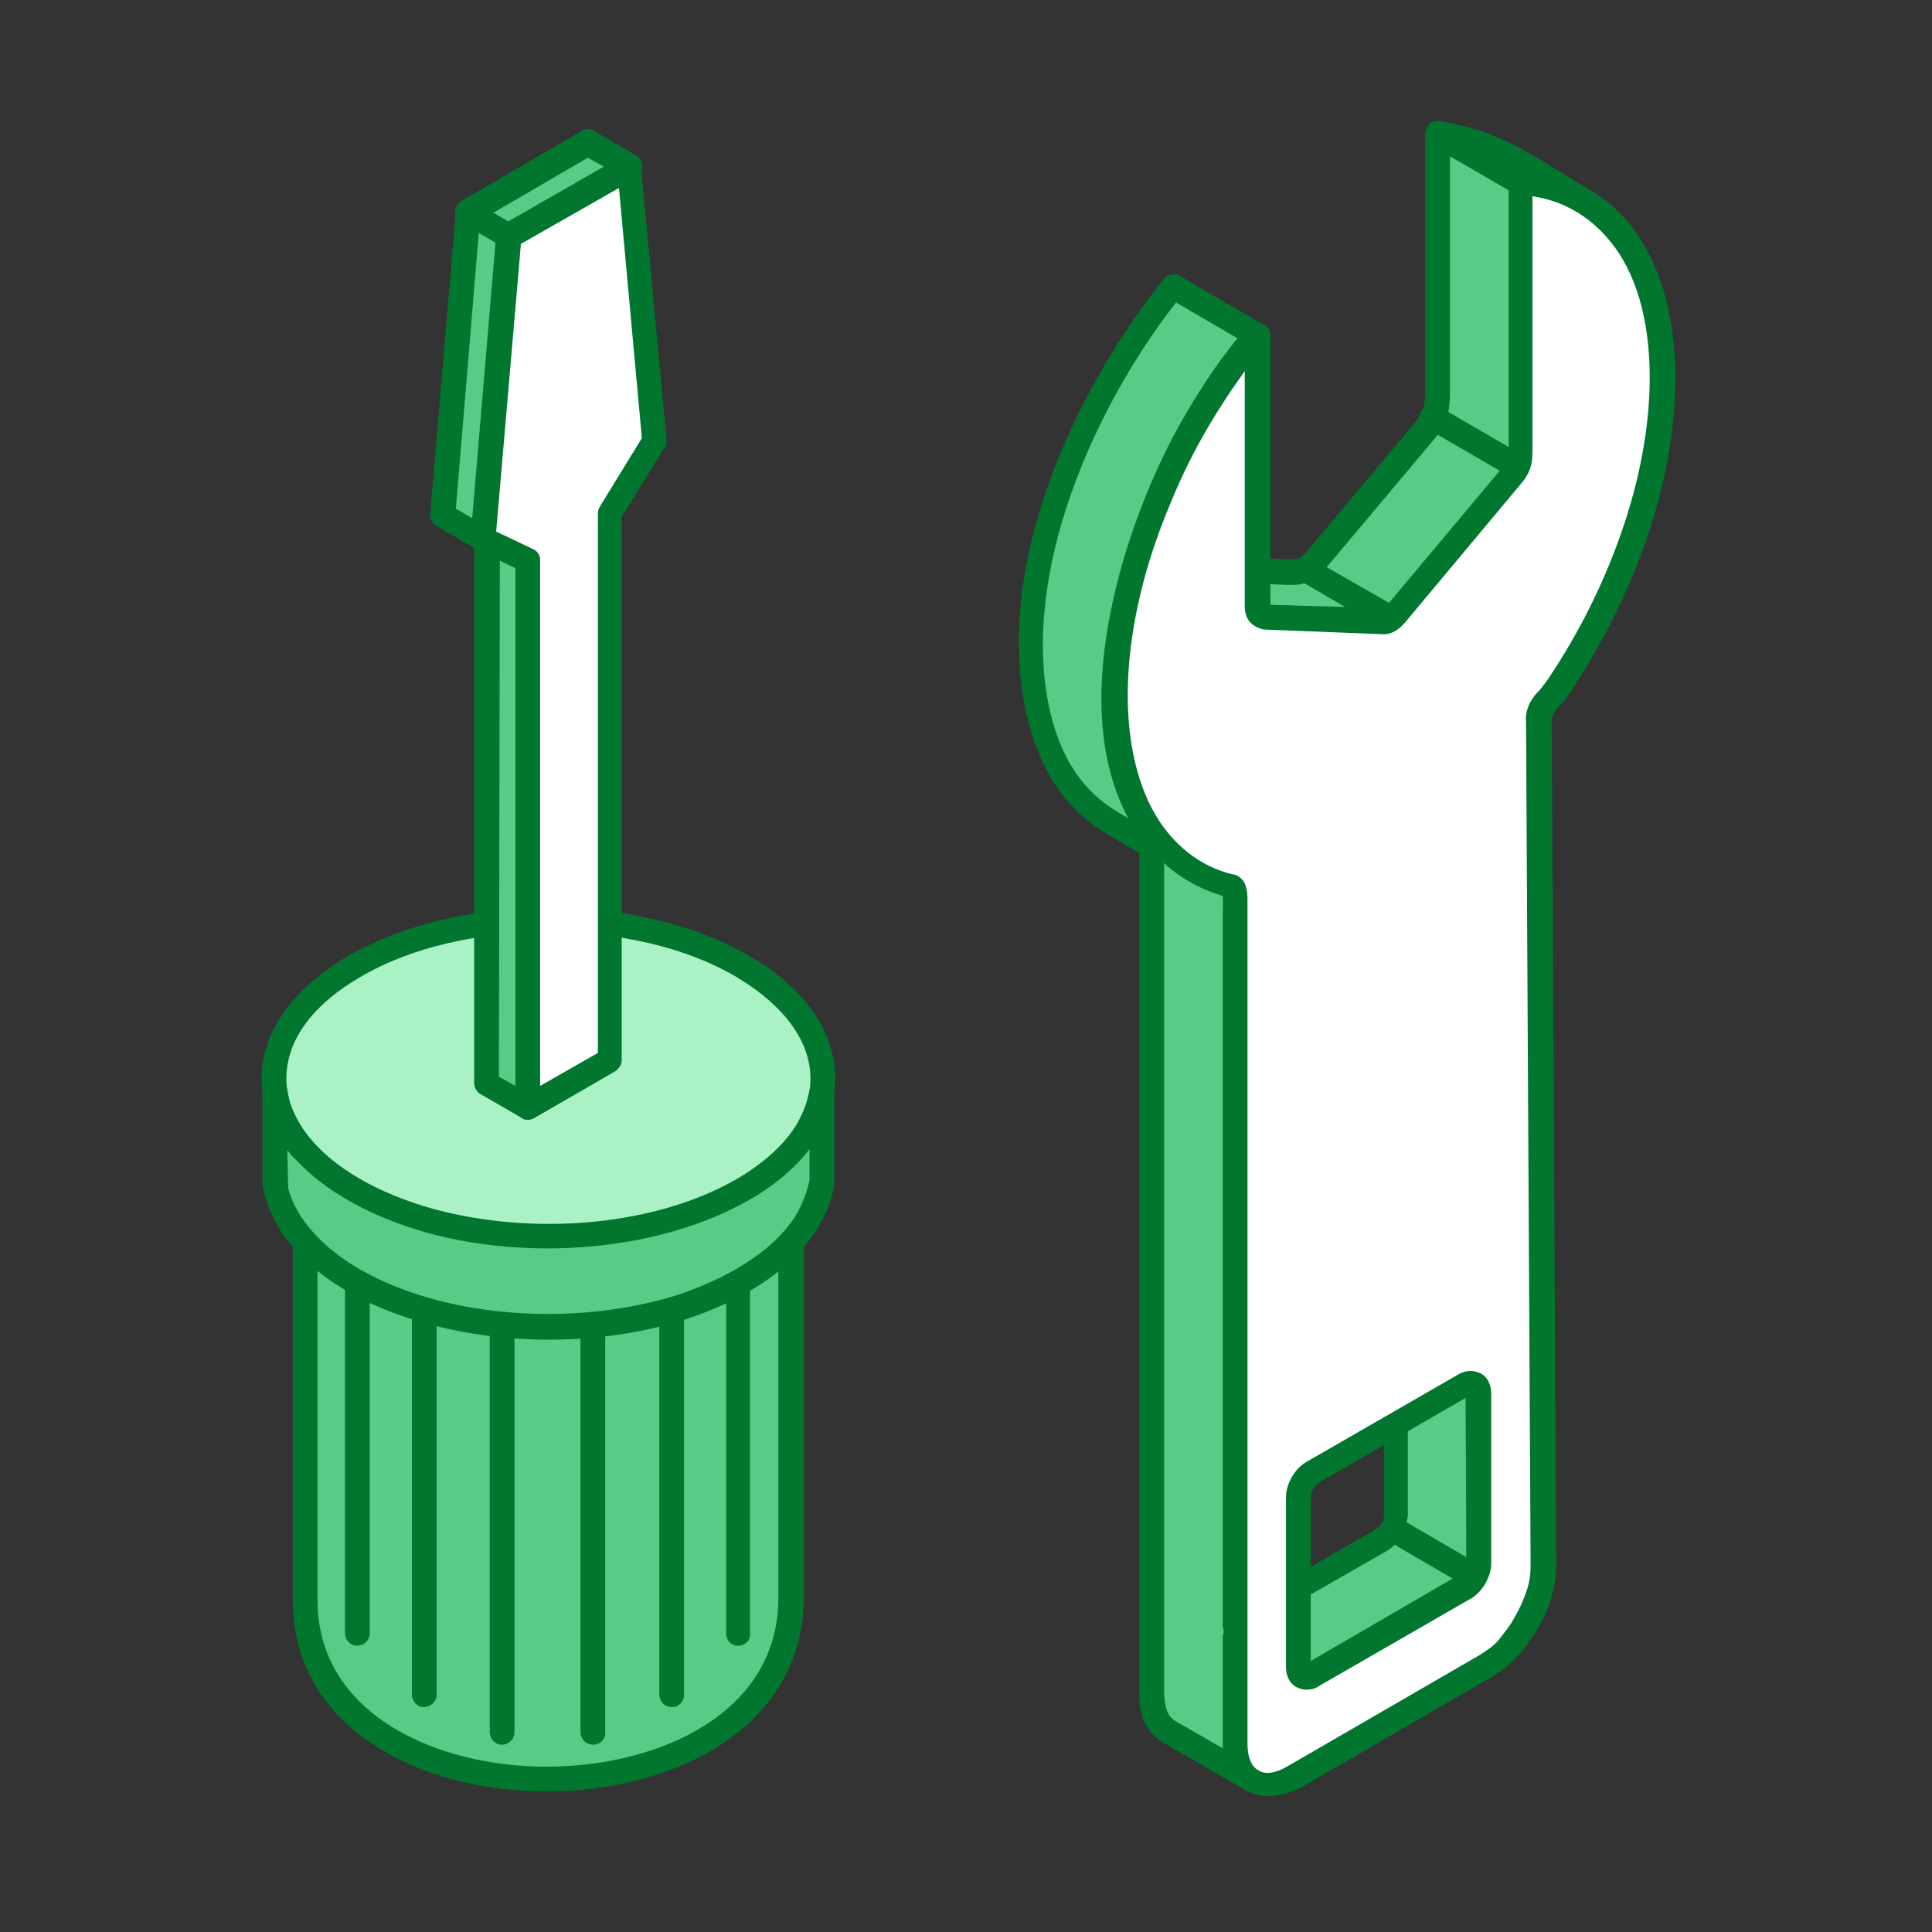
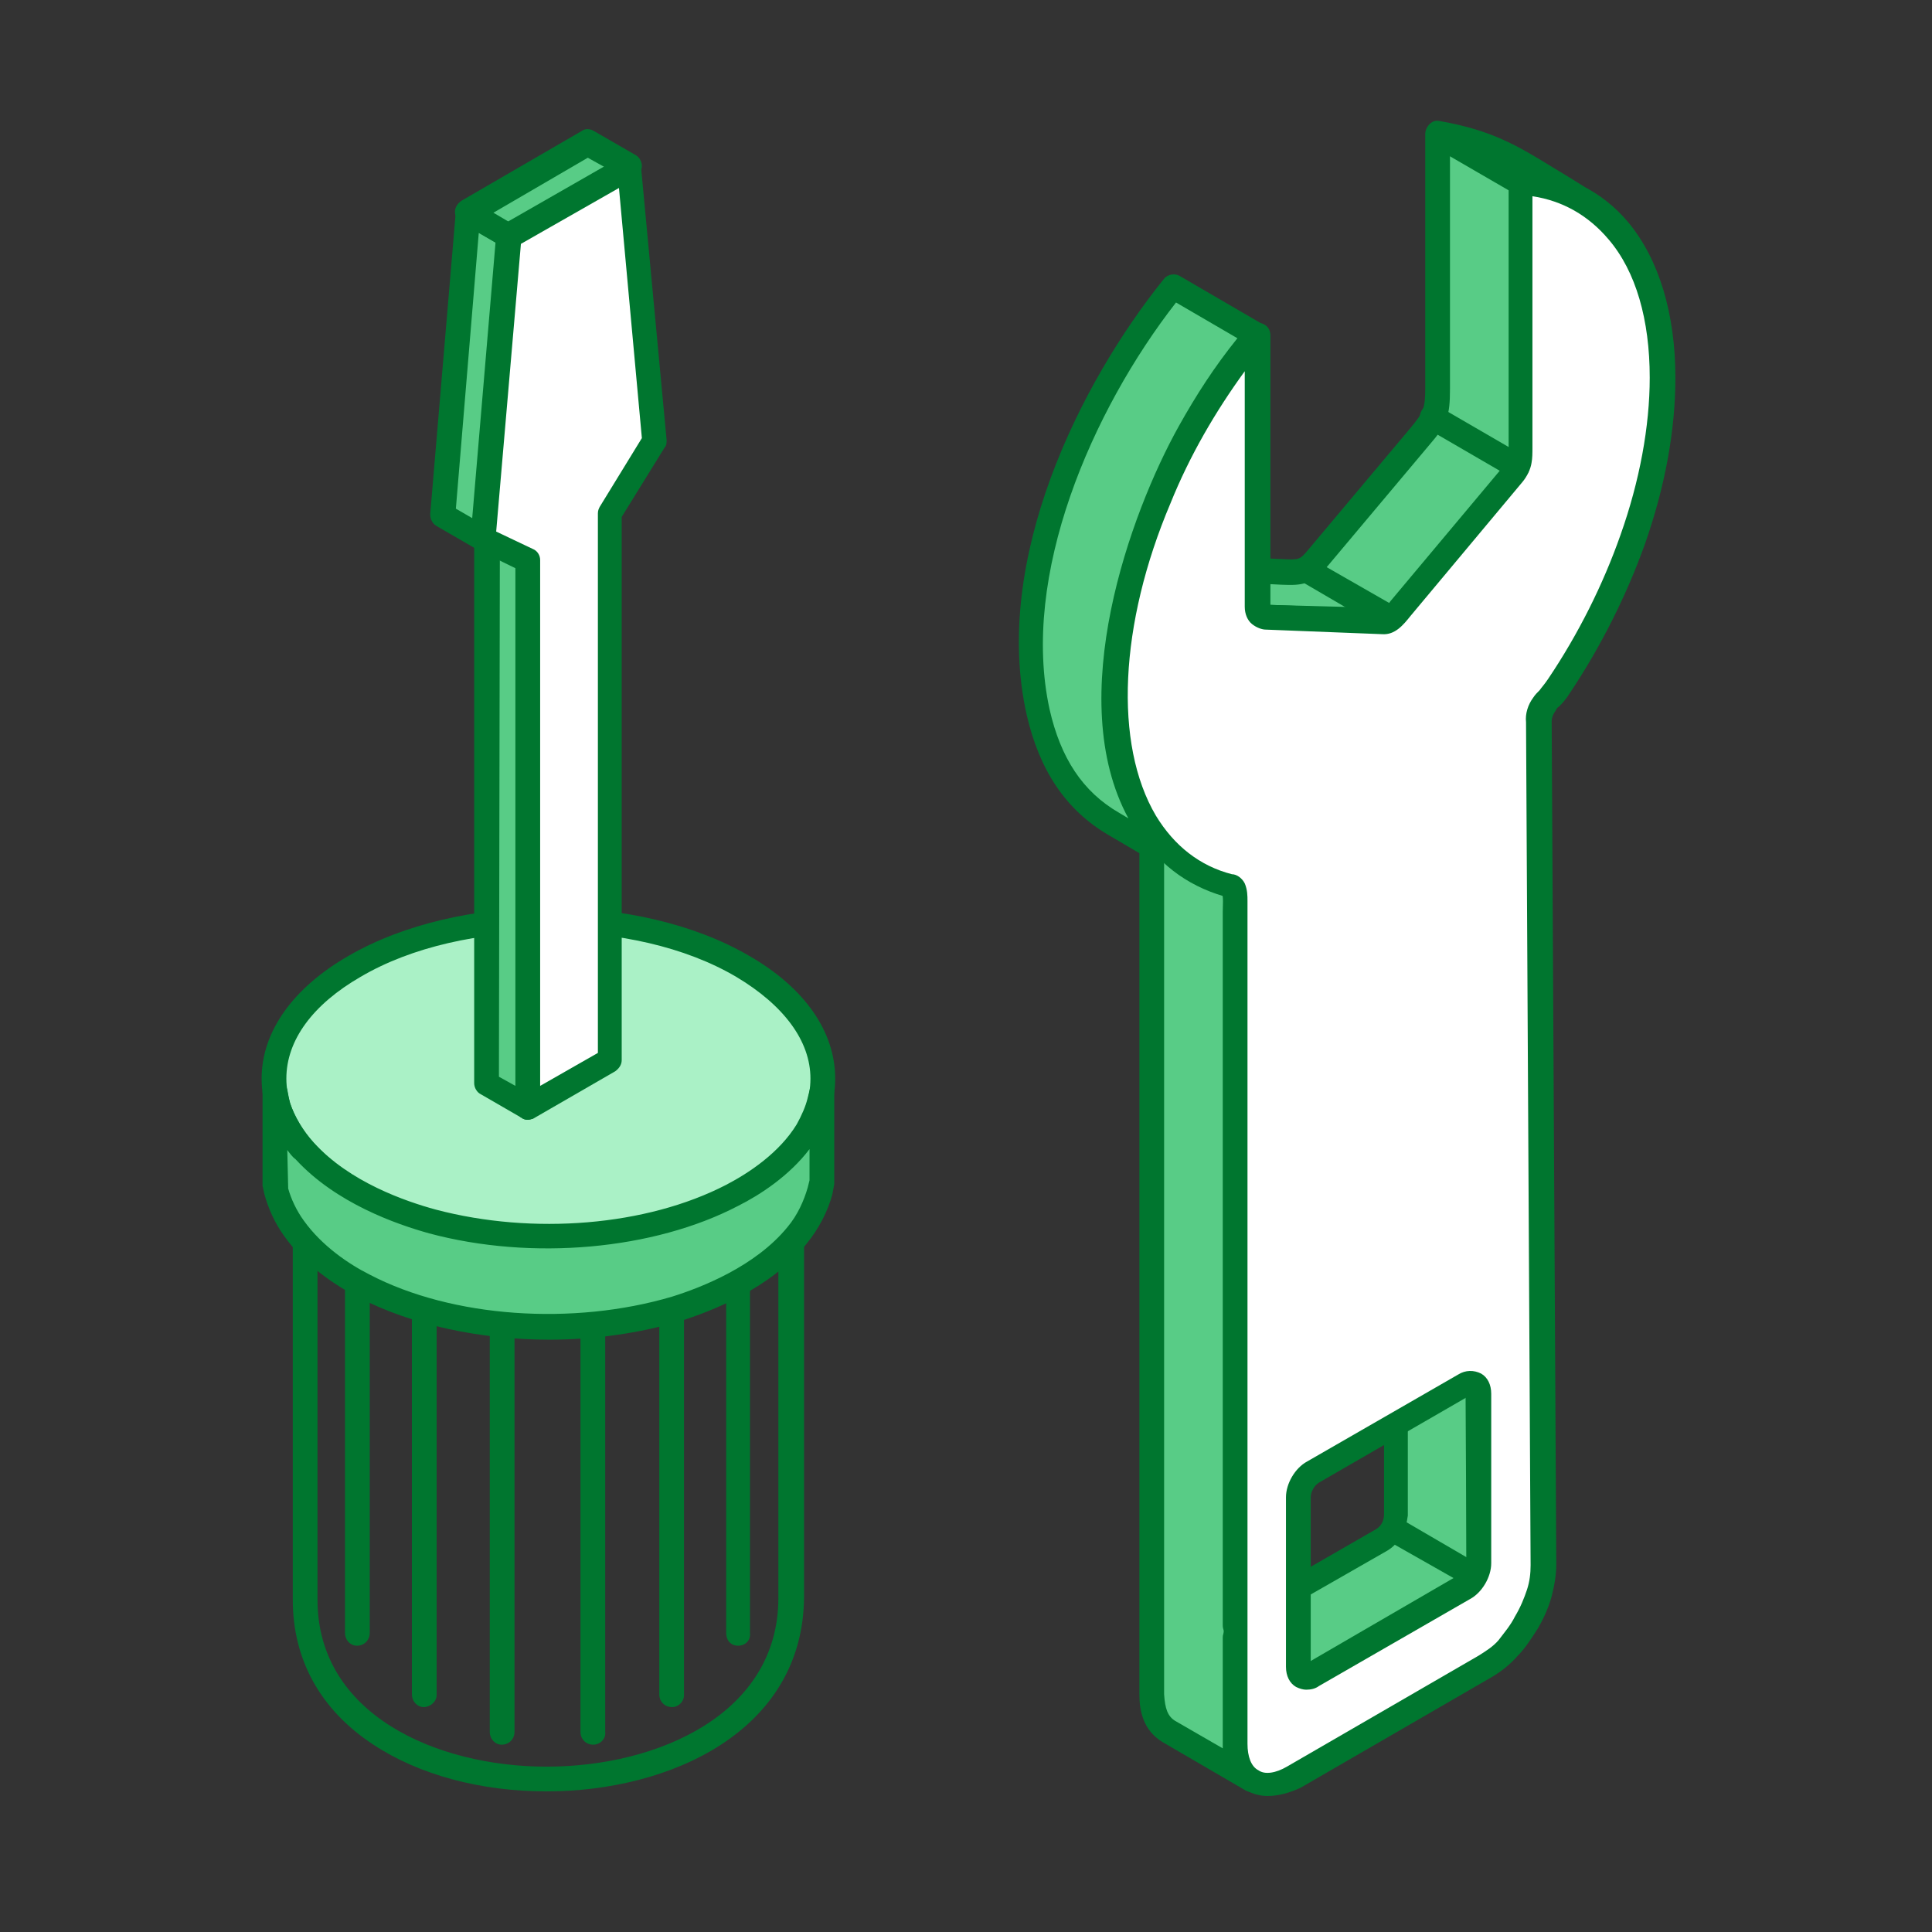
<svg xmlns="http://www.w3.org/2000/svg" width="96" height="96" viewBox="0 0 96 96" fill="none">
  <rect x="0" y="0" width="96" height="96" fill="#333333" stroke="none" />
-   <path fill-rule="evenodd" clip-rule="evenodd" d="M39.269 79.407C39.269 91.335 15.14 91.426 15.14 79.498V58.647C15.185 58.874 15.231 59.056 15.276 59.33C15.459 59.876 15.823 60.468 16.187 60.923C17.462 62.517 19.602 63.609 21.559 64.201C25.793 65.476 31.348 65.248 35.308 63.2C36.447 62.608 37.63 61.743 38.404 60.65C38.723 60.149 38.996 59.603 39.133 59.011L39.224 58.692V79.407H39.269Z" fill="#58CC86" />
  <path fill-rule="evenodd" clip-rule="evenodd" d="M15.777 61.333V79.498C15.777 85.189 21.696 87.784 27.159 87.784C32.713 87.784 38.677 85.144 38.677 79.407V61.333C37.767 62.426 36.538 63.245 35.627 63.7C31.757 65.749 26.021 66.159 21.377 64.748C19.966 64.338 17.37 63.336 15.777 61.333ZM27.159 89.013C23.881 89.013 20.831 88.194 18.554 86.692C15.914 84.962 14.548 82.458 14.548 79.498V58.647C14.548 58.328 14.775 58.055 15.094 58.01C15.413 57.964 15.686 58.192 15.777 58.51C15.823 58.738 15.868 58.92 15.914 59.102C16.05 59.557 16.369 60.104 16.688 60.514C18.099 62.243 20.466 63.154 21.741 63.564C26.066 64.884 31.393 64.474 35.035 62.608C35.946 62.152 37.129 61.379 37.949 60.24C38.268 59.785 38.495 59.284 38.632 58.829L38.723 58.51C38.768 58.192 39.087 58.01 39.406 58.01C39.724 58.055 39.952 58.283 39.952 58.601V79.362C39.907 86.009 33.305 89.013 27.159 89.013Z" fill="#00762F" />
  <path fill-rule="evenodd" clip-rule="evenodd" d="M17.598 47.993C22.925 44.943 31.575 44.943 36.902 47.993C42.229 51.089 42.229 56.052 36.902 59.148C31.575 62.243 22.925 62.243 17.598 59.148C12.272 56.052 12.272 51.089 17.598 47.993Z" fill="#AAF1C6" />
  <path fill-rule="evenodd" clip-rule="evenodd" d="M27.25 46.309C23.881 46.309 20.466 47.037 17.917 48.539C15.55 49.905 14.229 51.681 14.229 53.593C14.229 55.459 15.55 57.235 17.917 58.646C23.062 61.606 31.439 61.606 36.583 58.646C38.951 57.281 40.271 55.505 40.271 53.593C40.271 51.726 38.951 49.951 36.583 48.539C34.034 47.037 30.665 46.309 27.25 46.309ZM27.25 62.061C23.653 62.061 20.011 61.287 17.28 59.694C14.502 58.1 13 55.915 13 53.593C13 51.271 14.548 49.086 17.325 47.492C22.834 44.305 31.757 44.305 37.221 47.492C39.998 49.086 41.5 51.271 41.5 53.593C41.5 55.915 39.998 58.1 37.221 59.694C34.489 61.287 30.847 62.061 27.25 62.061Z" fill="#00762F" />
  <path fill-rule="evenodd" clip-rule="evenodd" d="M40.817 54.322V58.829L40.726 59.193C40.544 59.967 40.134 60.741 39.588 61.378C38.131 63.199 35.718 64.383 33.533 65.02C28.798 66.477 22.515 66.204 18.053 63.882C16.733 63.199 15.413 62.243 14.548 61.014C14.184 60.468 13.865 59.83 13.683 59.193L13.592 58.829V54.322C13.637 54.595 13.683 54.822 13.774 55.05C14.047 55.824 14.548 56.598 15.094 57.235C16.688 58.965 19.192 60.103 21.422 60.741C26.066 61.97 32.03 61.697 36.31 59.421C37.721 58.692 39.178 57.599 40.043 56.188C40.316 55.733 40.544 55.187 40.681 54.731L40.817 54.322Z" fill="#58CC86" />
  <path fill-rule="evenodd" clip-rule="evenodd" d="M14.275 57.144L14.32 59.056C14.457 59.557 14.73 60.149 15.094 60.65C16.005 61.925 17.37 62.835 18.372 63.336C22.47 65.476 28.479 65.885 33.396 64.429C34.853 63.973 37.539 62.926 39.133 60.968C39.633 60.377 39.952 59.648 40.134 59.011L40.225 58.647V57.099C39.224 58.419 37.767 59.375 36.674 59.921C32.486 62.107 26.43 62.653 21.331 61.287C19.692 60.832 16.688 59.785 14.684 57.599C14.548 57.508 14.411 57.326 14.275 57.144ZM27.296 66.568C23.881 66.568 20.466 65.84 17.826 64.474C16.688 63.882 15.14 62.881 14.093 61.378C13.637 60.741 13.319 60.012 13.136 59.33L13.045 58.92V54.276C13.045 53.957 13.273 53.684 13.592 53.639C13.956 53.593 14.184 53.821 14.275 54.139C14.32 54.413 14.366 54.595 14.411 54.822C14.639 55.46 15.049 56.188 15.595 56.78C17.37 58.738 20.148 59.694 21.65 60.103C26.476 61.378 32.121 60.923 36.082 58.874C37.22 58.282 38.723 57.281 39.588 55.869C39.816 55.46 40.043 54.959 40.134 54.549L40.225 54.185C40.271 53.866 40.589 53.684 40.908 53.684C41.227 53.73 41.454 53.957 41.454 54.322V58.829L41.363 59.33C41.136 60.194 40.681 61.06 40.089 61.788C38.313 64.019 35.354 65.157 33.76 65.658C31.757 66.25 29.526 66.568 27.296 66.568Z" fill="#00762F" />
  <path fill-rule="evenodd" clip-rule="evenodd" d="M69.317 75.264V66.841L69.09 66.386C69.636 66.705 73.278 68.708 73.415 68.981L73.46 77.722L73.005 78.724L64.901 83.413L61.304 81.41V86.646C61.35 87.465 61.441 88.011 62.124 88.512L57.981 86.099C57.298 85.644 57.161 84.961 57.116 84.233V42.029L55.249 40.936C53.109 39.707 52.017 37.704 51.471 35.382C49.923 28.371 53.656 19.766 58.163 14.212L62.306 16.625C61.031 18.173 59.984 19.721 58.983 21.496C56.023 26.823 53.109 36.338 57.343 41.619C58.163 42.666 59.574 43.031 61.031 43.987C61.35 44.214 61.259 45.17 61.259 45.762V80.636L68.498 76.448C69.044 76.22 69.317 75.765 69.317 75.264ZM78.286 9.75C75.6 8.202 74.507 7.201 71.412 6.654V19.265C71.412 20.449 71.32 20.768 70.501 21.678L65.493 27.642C64.81 28.416 64.582 28.416 63.626 28.371L58.482 28.143C59.074 28.507 62.534 30.602 62.898 30.602L68.088 30.738C69.317 30.784 69.272 30.511 70.046 29.555C71.412 27.916 74.098 24.774 75.099 23.499C75.554 22.907 75.554 22.725 75.554 22.088V9.067C76.647 9.158 77.284 9.295 78.286 9.75Z" fill="#58CC86" />
  <path fill-rule="evenodd" clip-rule="evenodd" d="M60.94 28.917C61.851 29.418 62.761 29.964 63.034 30.055L68.179 30.192C68.862 30.192 68.862 30.192 69.317 29.691C69.408 29.555 69.545 29.418 69.681 29.236L69.909 29.008C71.366 27.278 73.824 24.456 74.689 23.226C75.008 22.817 75.008 22.771 75.008 22.179V9.067C75.008 8.885 75.099 8.749 75.19 8.612C74.234 8.111 73.369 7.702 72.049 7.428V19.311C72.049 20.677 71.912 21.087 71.002 22.134L65.994 28.098C65.174 29.054 64.719 29.099 63.672 29.054L60.94 28.917ZM68.27 31.421C68.225 31.421 68.179 31.421 68.088 31.421L62.898 31.285C62.579 31.285 62.078 31.057 58.8 29.099L58.209 28.735C57.981 28.599 57.844 28.325 57.935 28.007C58.026 27.734 58.254 27.552 58.527 27.552L63.672 27.779C64.582 27.825 64.582 27.825 65.038 27.278L70.046 21.314C70.728 20.495 70.82 20.313 70.82 19.265V6.654C70.82 6.472 70.91 6.29 71.047 6.154C71.184 6.017 71.366 5.972 71.548 6.017C74.143 6.472 75.418 7.246 77.193 8.339C77.649 8.612 78.104 8.885 78.605 9.204C78.923 9.386 79.014 9.75 78.832 10.024C78.696 10.297 78.286 10.433 78.013 10.297C77.33 9.978 76.829 9.796 76.192 9.705V22.088C76.192 22.862 76.146 23.181 75.6 23.909C74.689 25.139 72.231 28.007 70.774 29.737L70.546 29.964C70.41 30.101 70.319 30.238 70.228 30.374C69.681 31.103 69.363 31.421 68.27 31.421ZM58.436 15.031L61.486 16.807C60.348 18.218 59.438 19.63 58.573 21.178C56.16 25.503 52.836 34.699 56.069 40.663L55.613 40.39C53.792 39.343 52.7 37.658 52.153 35.246C50.696 28.599 54.248 20.404 58.436 15.031ZM62.033 81.001L64.947 82.639L72.55 78.223L72.868 77.495L72.823 69.209C72.322 68.845 70.865 68.025 69.954 67.524V75.264V75.31C69.863 76.038 69.545 76.675 68.953 77.04L62.033 81.001ZM57.844 42.803V84.187C57.89 84.916 58.026 85.28 58.391 85.508L60.758 86.874C60.758 86.782 60.758 86.691 60.758 86.6V81.365C60.758 81.228 60.803 81.137 60.849 81.046C60.758 80.955 60.758 80.818 60.758 80.727V45.762C60.758 45.626 60.758 45.489 60.758 45.307C60.758 45.034 60.803 44.533 60.712 44.397C60.303 44.169 59.802 43.896 59.301 43.623C58.8 43.395 58.3 43.122 57.844 42.803ZM62.215 89.059C62.124 89.059 61.987 89.013 61.896 88.968L57.753 86.555C56.797 85.963 56.615 85.007 56.615 84.187V42.393L55.067 41.483C52.973 40.254 51.653 38.296 51.015 35.519C49.285 27.825 53.656 19.038 57.844 13.848C58.026 13.62 58.391 13.575 58.618 13.711L62.761 16.124C62.898 16.215 63.034 16.352 63.08 16.534C63.125 16.716 63.08 16.898 62.943 17.035C61.669 18.583 60.621 20.131 59.711 21.815C57.252 26.231 53.747 35.928 57.981 41.255C58.436 41.801 59.119 42.166 59.893 42.575C60.394 42.849 60.94 43.122 61.532 43.486C62.078 43.85 62.078 44.67 62.033 45.398C62.033 45.535 62.033 45.671 62.033 45.808V79.635L68.361 75.993C68.68 75.81 68.771 75.492 68.771 75.264V66.933L68.634 66.568C68.543 66.341 68.589 66.022 68.771 65.84C68.998 65.658 69.272 65.612 69.499 65.749L70.046 66.068C73.87 68.207 73.961 68.344 74.052 68.617C74.097 68.708 74.097 68.799 74.097 68.89L74.143 77.632C74.143 77.722 74.143 77.814 74.097 77.859L73.642 78.906C73.597 79.043 73.506 79.134 73.369 79.179L65.311 83.869C65.129 83.96 64.901 84.005 64.719 83.869L62.033 82.366V86.555C62.078 87.329 62.169 87.602 62.625 87.921C62.898 88.103 62.989 88.467 62.807 88.786C62.625 88.968 62.443 89.059 62.215 89.059Z" fill="#00762F" />
  <path fill-rule="evenodd" clip-rule="evenodd" d="M26.203 55.004L24.2 53.866V26.641L26.248 27.825L26.203 55.004Z" fill="#58CC86" />
  <path fill-rule="evenodd" clip-rule="evenodd" d="M24.791 53.502L25.611 53.957V28.189L24.837 27.734L24.791 53.502ZM26.203 55.642C26.112 55.642 25.975 55.596 25.93 55.551L23.881 54.367C23.699 54.276 23.562 54.048 23.562 53.821V26.641C23.562 26.413 23.653 26.231 23.881 26.095C24.063 26.004 24.291 26.004 24.473 26.095L26.521 27.278C26.704 27.369 26.84 27.597 26.84 27.825V55.005C26.84 55.232 26.704 55.414 26.521 55.551C26.43 55.596 26.339 55.642 26.203 55.642Z" fill="#00762F" />
  <path fill-rule="evenodd" clip-rule="evenodd" d="M24.018 26.777L21.969 25.594L23.244 10.57L25.293 11.708L24.018 26.777Z" fill="#58CC86" />
  <path fill-rule="evenodd" clip-rule="evenodd" d="M22.652 25.275L23.517 25.776L24.655 12.072L23.79 11.571L22.652 25.275ZM24.018 27.415C23.927 27.415 23.79 27.369 23.744 27.324L21.696 26.14C21.468 26.004 21.377 25.776 21.377 25.548L22.652 10.479C22.652 10.251 22.788 10.069 22.97 9.978C23.152 9.887 23.38 9.887 23.608 9.978L25.611 11.162C25.839 11.298 25.93 11.526 25.93 11.754L24.655 26.823C24.655 27.051 24.518 27.233 24.336 27.324C24.2 27.369 24.109 27.415 24.018 27.415Z" fill="#00762F" />
  <path fill-rule="evenodd" clip-rule="evenodd" d="M25.292 11.708L23.244 10.57L29.208 7.11L31.256 8.293L25.292 11.708Z" fill="#58CC86" />
  <path fill-rule="evenodd" clip-rule="evenodd" d="M24.518 10.57L25.292 11.025L30.027 8.293L29.208 7.838L24.518 10.57ZM25.292 12.345C25.201 12.345 25.065 12.3 24.974 12.254L22.925 11.07C22.743 10.979 22.606 10.752 22.606 10.524C22.606 10.296 22.743 10.114 22.925 9.978L28.889 6.518C29.071 6.381 29.299 6.381 29.526 6.518L31.575 7.701C31.757 7.792 31.894 8.02 31.894 8.248C31.894 8.475 31.757 8.658 31.575 8.794L25.611 12.254C25.52 12.3 25.383 12.345 25.292 12.345Z" fill="#00762F" />
  <path fill-rule="evenodd" clip-rule="evenodd" d="M26.203 55.004L26.248 27.825L24.018 26.777L25.292 11.708L31.256 8.293L32.531 21.861L30.346 25.503L30.3 35.883V52.683L26.203 55.004Z" fill="white" />
  <path fill-rule="evenodd" clip-rule="evenodd" d="M24.655 26.413L26.476 27.278C26.704 27.369 26.84 27.597 26.84 27.825V53.957L29.709 52.318V25.503C29.709 25.366 29.754 25.275 29.8 25.184L31.894 21.769L30.756 9.34L25.884 12.118L24.655 26.413ZM26.203 55.642C26.112 55.642 25.975 55.596 25.93 55.551C25.748 55.46 25.611 55.232 25.611 55.004V28.234L23.745 27.324C23.517 27.233 23.38 26.959 23.38 26.732L24.655 11.662C24.655 11.435 24.792 11.298 24.974 11.162L30.938 7.747C31.12 7.656 31.348 7.656 31.53 7.747C31.712 7.838 31.848 8.02 31.848 8.248L33.123 21.86C33.123 21.997 33.123 22.134 33.032 22.225L30.892 25.685V52.682C30.892 52.91 30.756 53.092 30.574 53.229L26.476 55.596C26.431 55.596 26.34 55.642 26.203 55.642Z" fill="#00762F" />
  <path fill-rule="evenodd" clip-rule="evenodd" d="M72.777 78.906L65.22 83.231C64.81 83.459 64.491 83.277 64.491 82.822V74.353C64.491 73.898 64.81 73.352 65.22 73.124L72.777 68.799C73.142 68.572 73.506 68.754 73.506 69.209V77.632C73.506 78.132 73.187 78.679 72.777 78.906ZM76.42 35.837C76.42 35.564 76.511 35.246 76.738 34.972C76.92 34.654 77.103 34.608 77.467 34.062C78.969 31.785 80.244 29.282 81.154 26.777C82.111 24.091 82.657 21.36 82.657 18.765C82.657 15.623 81.883 13.165 80.472 11.48C79.242 10.024 77.558 9.158 75.6 9.067V22.179C75.6 22.361 75.6 22.634 75.555 22.817C75.509 23.044 75.418 23.317 75.19 23.5L69.636 30.146C69.317 30.511 69.044 30.875 68.68 30.829L62.898 30.602C62.625 30.647 62.443 30.42 62.443 30.101V16.625C60.485 19.038 58.8 21.77 57.571 24.683C54.931 30.921 54.658 37.067 56.888 40.754C57.844 42.393 59.301 43.486 61.031 43.941C61.122 43.941 61.214 44.032 61.304 44.123C61.396 44.306 61.396 44.533 61.396 44.761C61.396 58.692 61.396 72.624 61.396 86.555C61.396 87.465 61.714 88.103 62.215 88.421C62.716 88.74 63.444 88.695 64.264 88.239L73.779 82.731C74.189 82.503 74.553 82.184 74.872 81.865C75.236 81.501 75.555 81.091 75.828 80.591C76.101 80.09 76.329 79.635 76.465 79.134C76.602 78.679 76.693 78.178 76.693 77.722C76.602 64.474 76.556 51.226 76.465 37.977C76.465 37.294 76.465 36.566 76.42 35.837Z" fill="white" />
  <path fill-rule="evenodd" clip-rule="evenodd" d="M72.868 69.436L65.538 73.671C65.311 73.807 65.129 74.126 65.129 74.399V82.594L72.459 78.36C72.686 78.223 72.868 77.859 72.868 77.631V69.436ZM64.901 83.96C64.764 83.96 64.582 83.914 64.4 83.823C64.082 83.641 63.899 83.277 63.899 82.822V74.399C63.899 73.716 64.355 72.942 64.947 72.623L72.459 68.298C72.823 68.071 73.233 68.071 73.597 68.253C73.915 68.435 74.098 68.799 74.098 69.254V77.677C74.098 78.36 73.642 79.134 73.05 79.453L65.538 83.778C65.356 83.914 65.129 83.96 64.901 83.96ZM62.898 30.01C62.852 30.01 62.852 30.01 62.898 30.01V30.01ZM60.895 44.533H60.94C60.94 44.579 60.895 44.533 60.895 44.533ZM61.851 18.446V30.146C61.851 30.511 61.987 30.829 62.215 31.012C62.443 31.194 62.716 31.285 62.898 31.285L68.68 31.512C69.317 31.558 69.727 31.057 70.091 30.602L75.645 23.955C75.873 23.682 76.055 23.317 76.101 22.999C76.146 22.771 76.146 22.498 76.146 22.225V9.75C77.649 9.978 78.923 10.706 79.925 11.89C81.291 13.483 81.974 15.896 81.974 18.765C81.974 21.178 81.473 23.909 80.517 26.595C79.652 29.054 78.423 31.512 76.92 33.743C76.738 34.016 76.602 34.153 76.51 34.289C76.374 34.426 76.283 34.517 76.192 34.654C75.919 35.018 75.782 35.473 75.828 35.883L76.055 77.768C76.055 78.178 76.01 78.588 75.873 78.997C75.737 79.407 75.554 79.862 75.281 80.317C75.054 80.773 74.735 81.137 74.462 81.501C74.189 81.82 73.824 82.047 73.46 82.275L63.945 87.784C63.399 88.103 62.852 88.194 62.534 87.966C62.169 87.784 61.987 87.283 61.987 86.646V44.761C61.987 44.533 61.987 44.214 61.851 43.896C61.714 43.623 61.441 43.44 61.213 43.44C59.62 43.031 58.345 42.029 57.434 40.527C55.34 36.975 55.614 31.012 58.163 25.002C59.119 22.634 60.394 20.449 61.851 18.446ZM62.989 89.241C62.625 89.241 62.26 89.15 61.942 88.968C61.213 88.558 60.804 87.693 60.804 86.555V44.806C60.804 44.67 60.804 44.579 60.804 44.533C58.937 43.987 57.435 42.849 56.433 41.118C54.111 37.249 54.384 30.875 57.07 24.456C58.345 21.542 60.03 18.674 62.033 16.261C62.215 16.078 62.488 15.988 62.716 16.078C62.989 16.17 63.126 16.397 63.126 16.67V30.055L68.725 30.283C68.816 30.238 68.999 30.01 69.09 29.873L74.735 23.135C74.826 22.999 74.917 22.862 74.963 22.68C74.963 22.589 74.963 22.407 74.963 22.27V9.067C74.963 8.885 75.054 8.749 75.145 8.612C75.281 8.475 75.418 8.43 75.6 8.43C77.74 8.567 79.606 9.477 80.927 11.07C82.429 12.892 83.249 15.578 83.249 18.765C83.249 21.36 82.748 24.137 81.746 27.005C80.836 29.555 79.561 32.104 78.013 34.426C77.785 34.79 77.603 34.972 77.466 35.109C77.376 35.154 77.33 35.245 77.284 35.337C77.148 35.519 77.102 35.701 77.102 35.837L77.33 77.722C77.33 78.269 77.239 78.77 77.102 79.316C76.966 79.817 76.738 80.363 76.419 80.909C76.101 81.41 75.782 81.911 75.372 82.321C75.008 82.731 74.598 83.049 74.143 83.322L64.628 88.831C64.036 89.104 63.49 89.241 62.989 89.241Z" fill="#00762F" />
  <path fill-rule="evenodd" clip-rule="evenodd" d="M36.674 81.774C36.31 81.774 36.082 81.501 36.082 81.137V63.745C36.082 63.427 36.355 63.108 36.674 63.108C36.993 63.108 37.266 63.381 37.266 63.745V81.137C37.312 81.501 37.038 81.774 36.674 81.774Z" fill="#00762F" />
  <path fill-rule="evenodd" clip-rule="evenodd" d="M29.481 86.692C29.117 86.692 28.843 86.418 28.843 86.054V65.931C28.843 65.612 29.117 65.294 29.481 65.294C29.8 65.294 30.073 65.567 30.073 65.931V86.054C30.118 86.418 29.8 86.692 29.481 86.692Z" fill="#00762F" />
  <path fill-rule="evenodd" clip-rule="evenodd" d="M33.396 84.825C33.032 84.825 32.759 84.552 32.759 84.187V65.203C32.759 64.838 33.032 64.565 33.396 64.565C33.715 64.565 33.988 64.838 33.988 65.203V84.233C33.988 84.552 33.715 84.825 33.396 84.825Z" fill="#00762F" />
  <path fill-rule="evenodd" clip-rule="evenodd" d="M17.735 81.774C17.416 81.774 17.143 81.501 17.143 81.137V63.745C17.143 63.427 17.416 63.108 17.735 63.108C18.099 63.108 18.372 63.381 18.372 63.745V81.137C18.372 81.501 18.099 81.774 17.735 81.774Z" fill="#00762F" />
  <path fill-rule="evenodd" clip-rule="evenodd" d="M24.928 86.692C24.609 86.692 24.336 86.418 24.336 86.054V65.931C24.336 65.612 24.609 65.294 24.928 65.294C25.292 65.294 25.565 65.567 25.565 65.931V86.054C25.565 86.418 25.292 86.692 24.928 86.692Z" fill="#00762F" />
  <path fill-rule="evenodd" clip-rule="evenodd" d="M21.058 84.825C20.74 84.825 20.467 84.552 20.467 84.187V65.203C20.467 64.838 20.74 64.565 21.058 64.565C21.423 64.565 21.696 64.838 21.696 65.203V84.233C21.696 84.552 21.377 84.825 21.058 84.825Z" fill="#00762F" />
-   <path fill-rule="evenodd" clip-rule="evenodd" d="M73.096 78.906C73.005 78.906 72.868 78.861 72.823 78.815L68.999 76.584C68.725 76.402 68.589 76.038 68.771 75.719C68.953 75.446 69.317 75.309 69.636 75.492L73.46 77.722C73.733 77.905 73.87 78.269 73.688 78.588C73.506 78.815 73.278 78.906 73.096 78.906Z" fill="#00762F" />
+   <path fill-rule="evenodd" clip-rule="evenodd" d="M73.096 78.906L68.999 76.584C68.725 76.402 68.589 76.038 68.771 75.719C68.953 75.446 69.317 75.309 69.636 75.492L73.46 77.722C73.733 77.905 73.87 78.269 73.688 78.588C73.506 78.815 73.278 78.906 73.096 78.906Z" fill="#00762F" />
  <path fill-rule="evenodd" clip-rule="evenodd" d="M75.418 23.818C75.327 23.818 75.19 23.773 75.099 23.727L70.865 21.269C70.592 21.087 70.456 20.722 70.638 20.404C70.82 20.085 71.184 19.994 71.457 20.176L75.691 22.634C75.964 22.817 76.101 23.181 75.919 23.5C75.828 23.682 75.646 23.818 75.418 23.818Z" fill="#00762F" />
  <path fill-rule="evenodd" clip-rule="evenodd" d="M68.998 31.33C68.907 31.33 68.771 31.285 68.68 31.239L64.628 28.872C64.309 28.689 64.218 28.325 64.4 28.007C64.537 27.733 64.947 27.597 65.22 27.779L69.272 30.101C69.545 30.283 69.681 30.647 69.499 30.966C69.408 31.239 69.226 31.33 68.998 31.33Z" fill="#00762F" />
  <path fill-rule="evenodd" clip-rule="evenodd" d="M75.555 9.705C75.463 9.705 75.327 9.659 75.236 9.614L71.229 7.292C70.911 7.11 70.82 6.745 71.002 6.427C71.184 6.154 71.548 6.017 71.821 6.199L75.828 8.475C76.146 8.658 76.237 9.022 76.055 9.341C76.01 9.568 75.782 9.705 75.555 9.705Z" fill="#00762F" />
</svg>